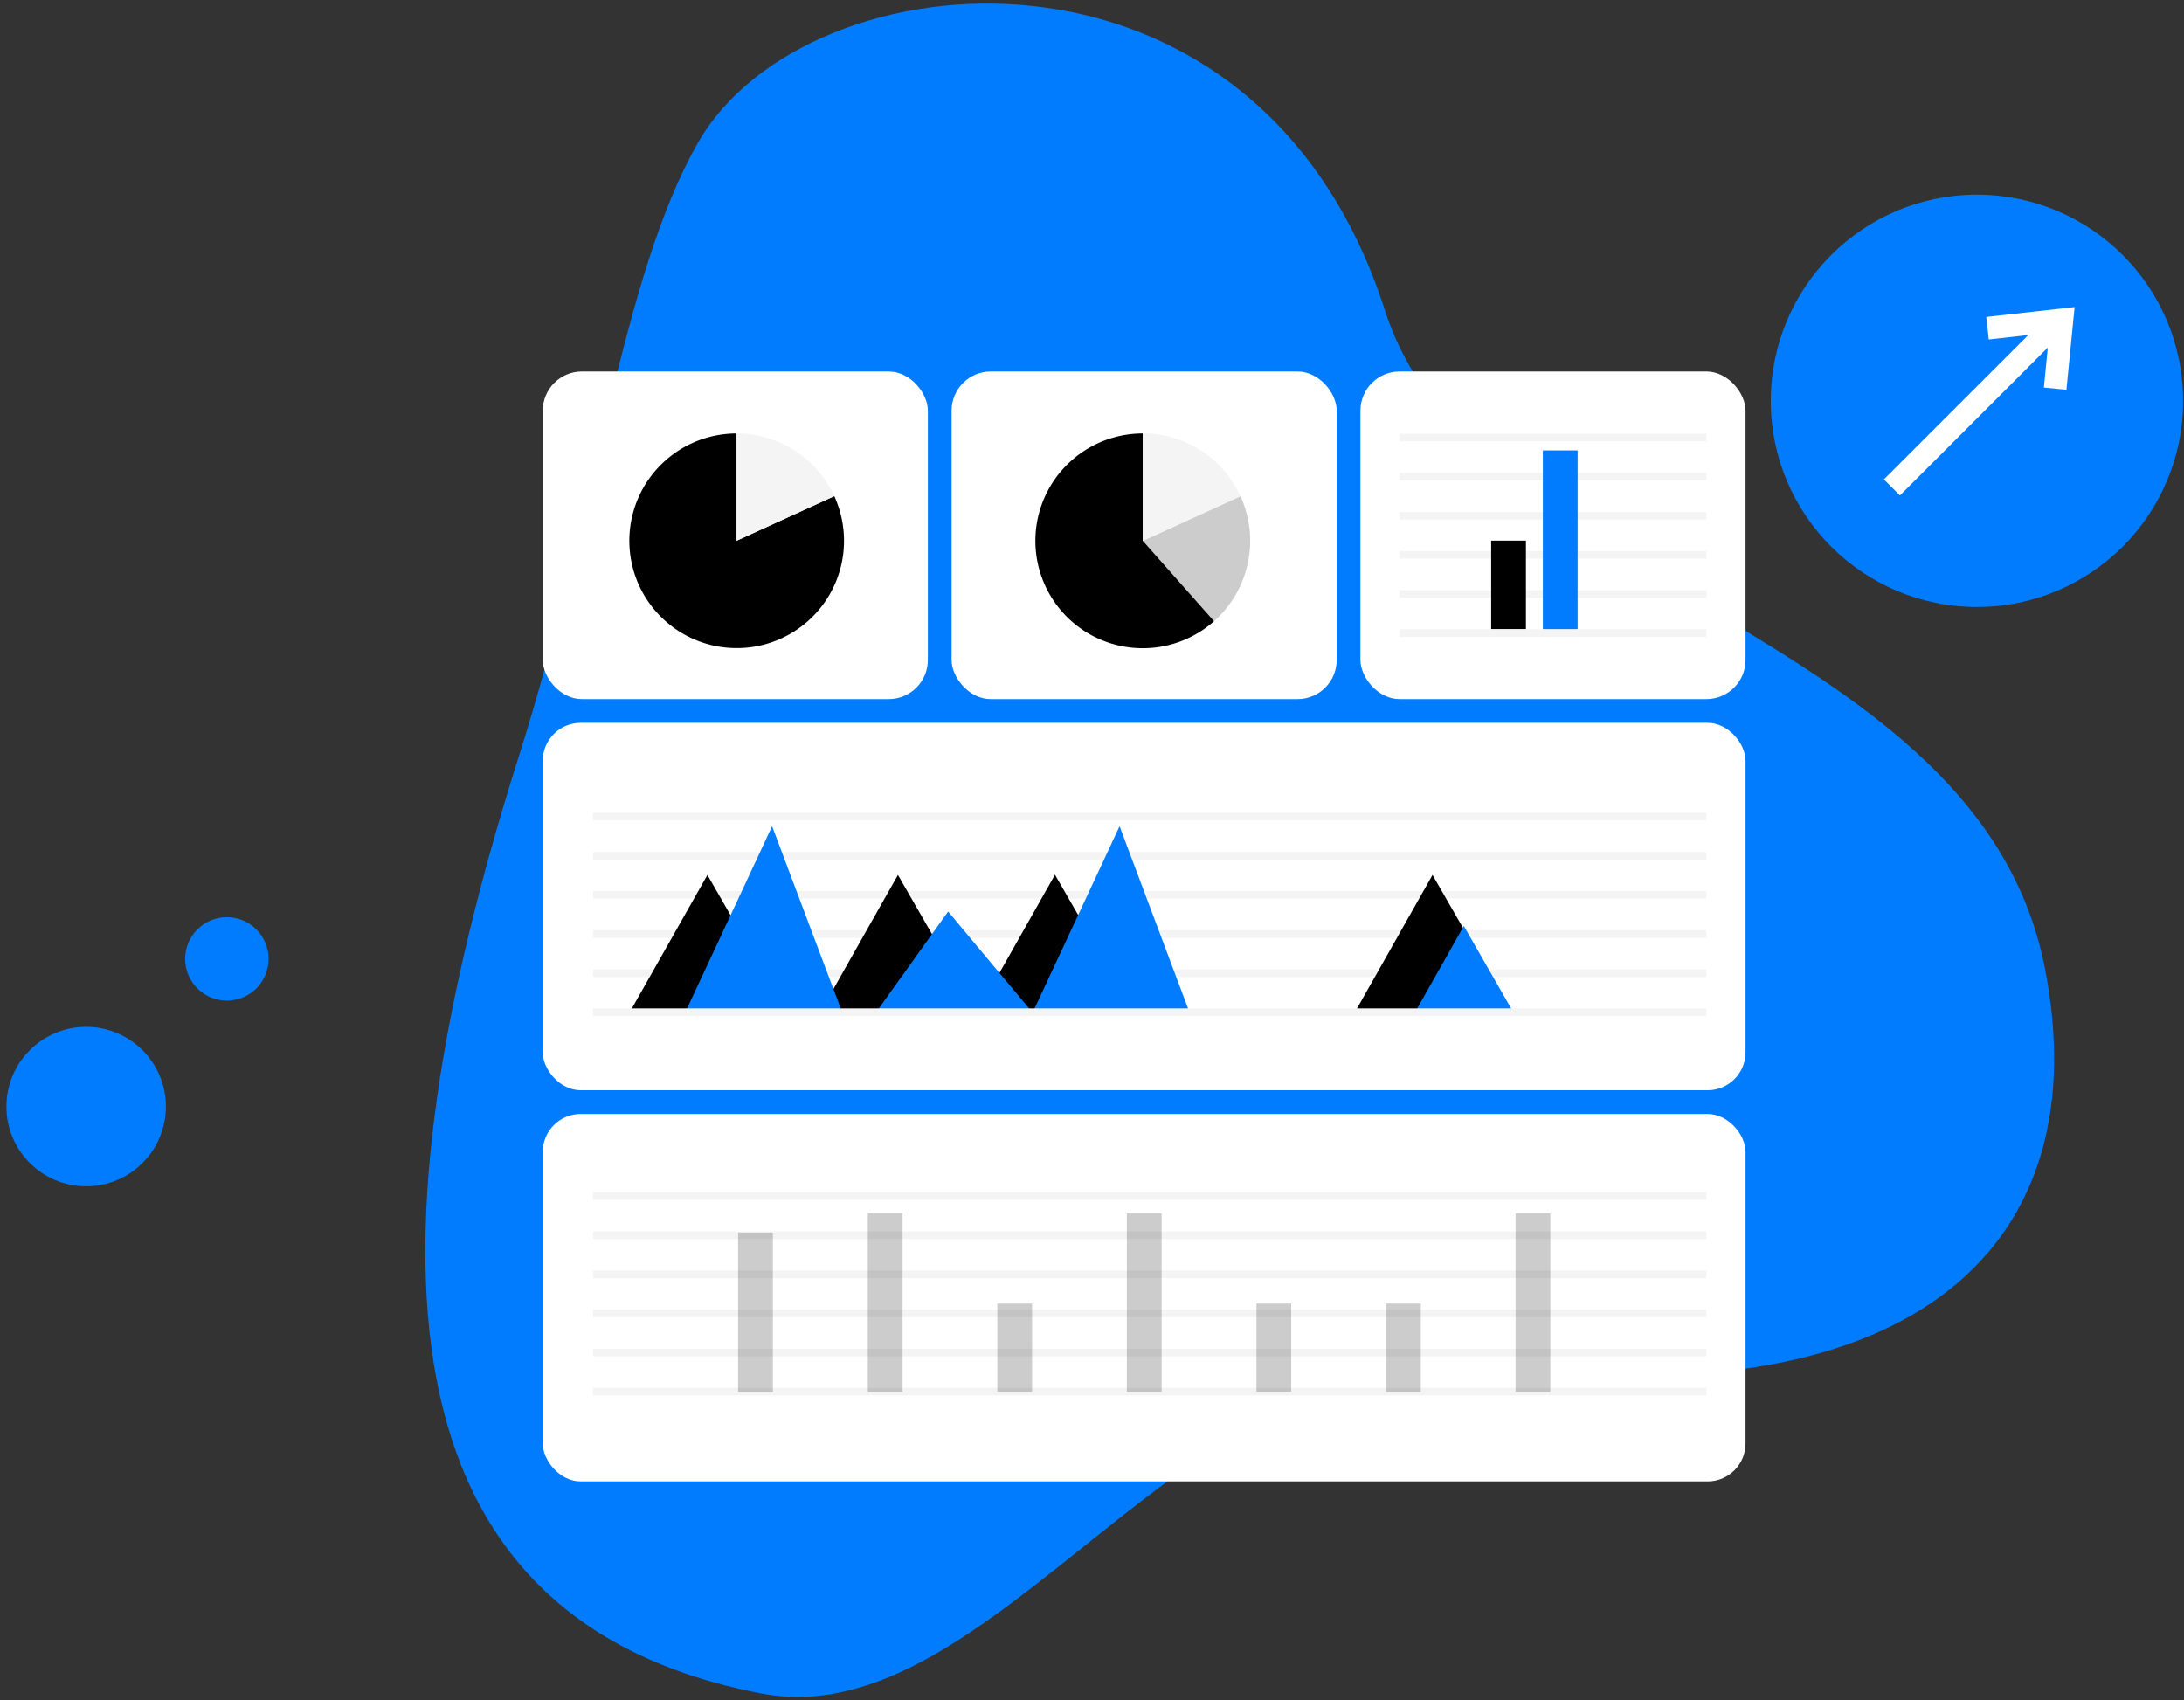
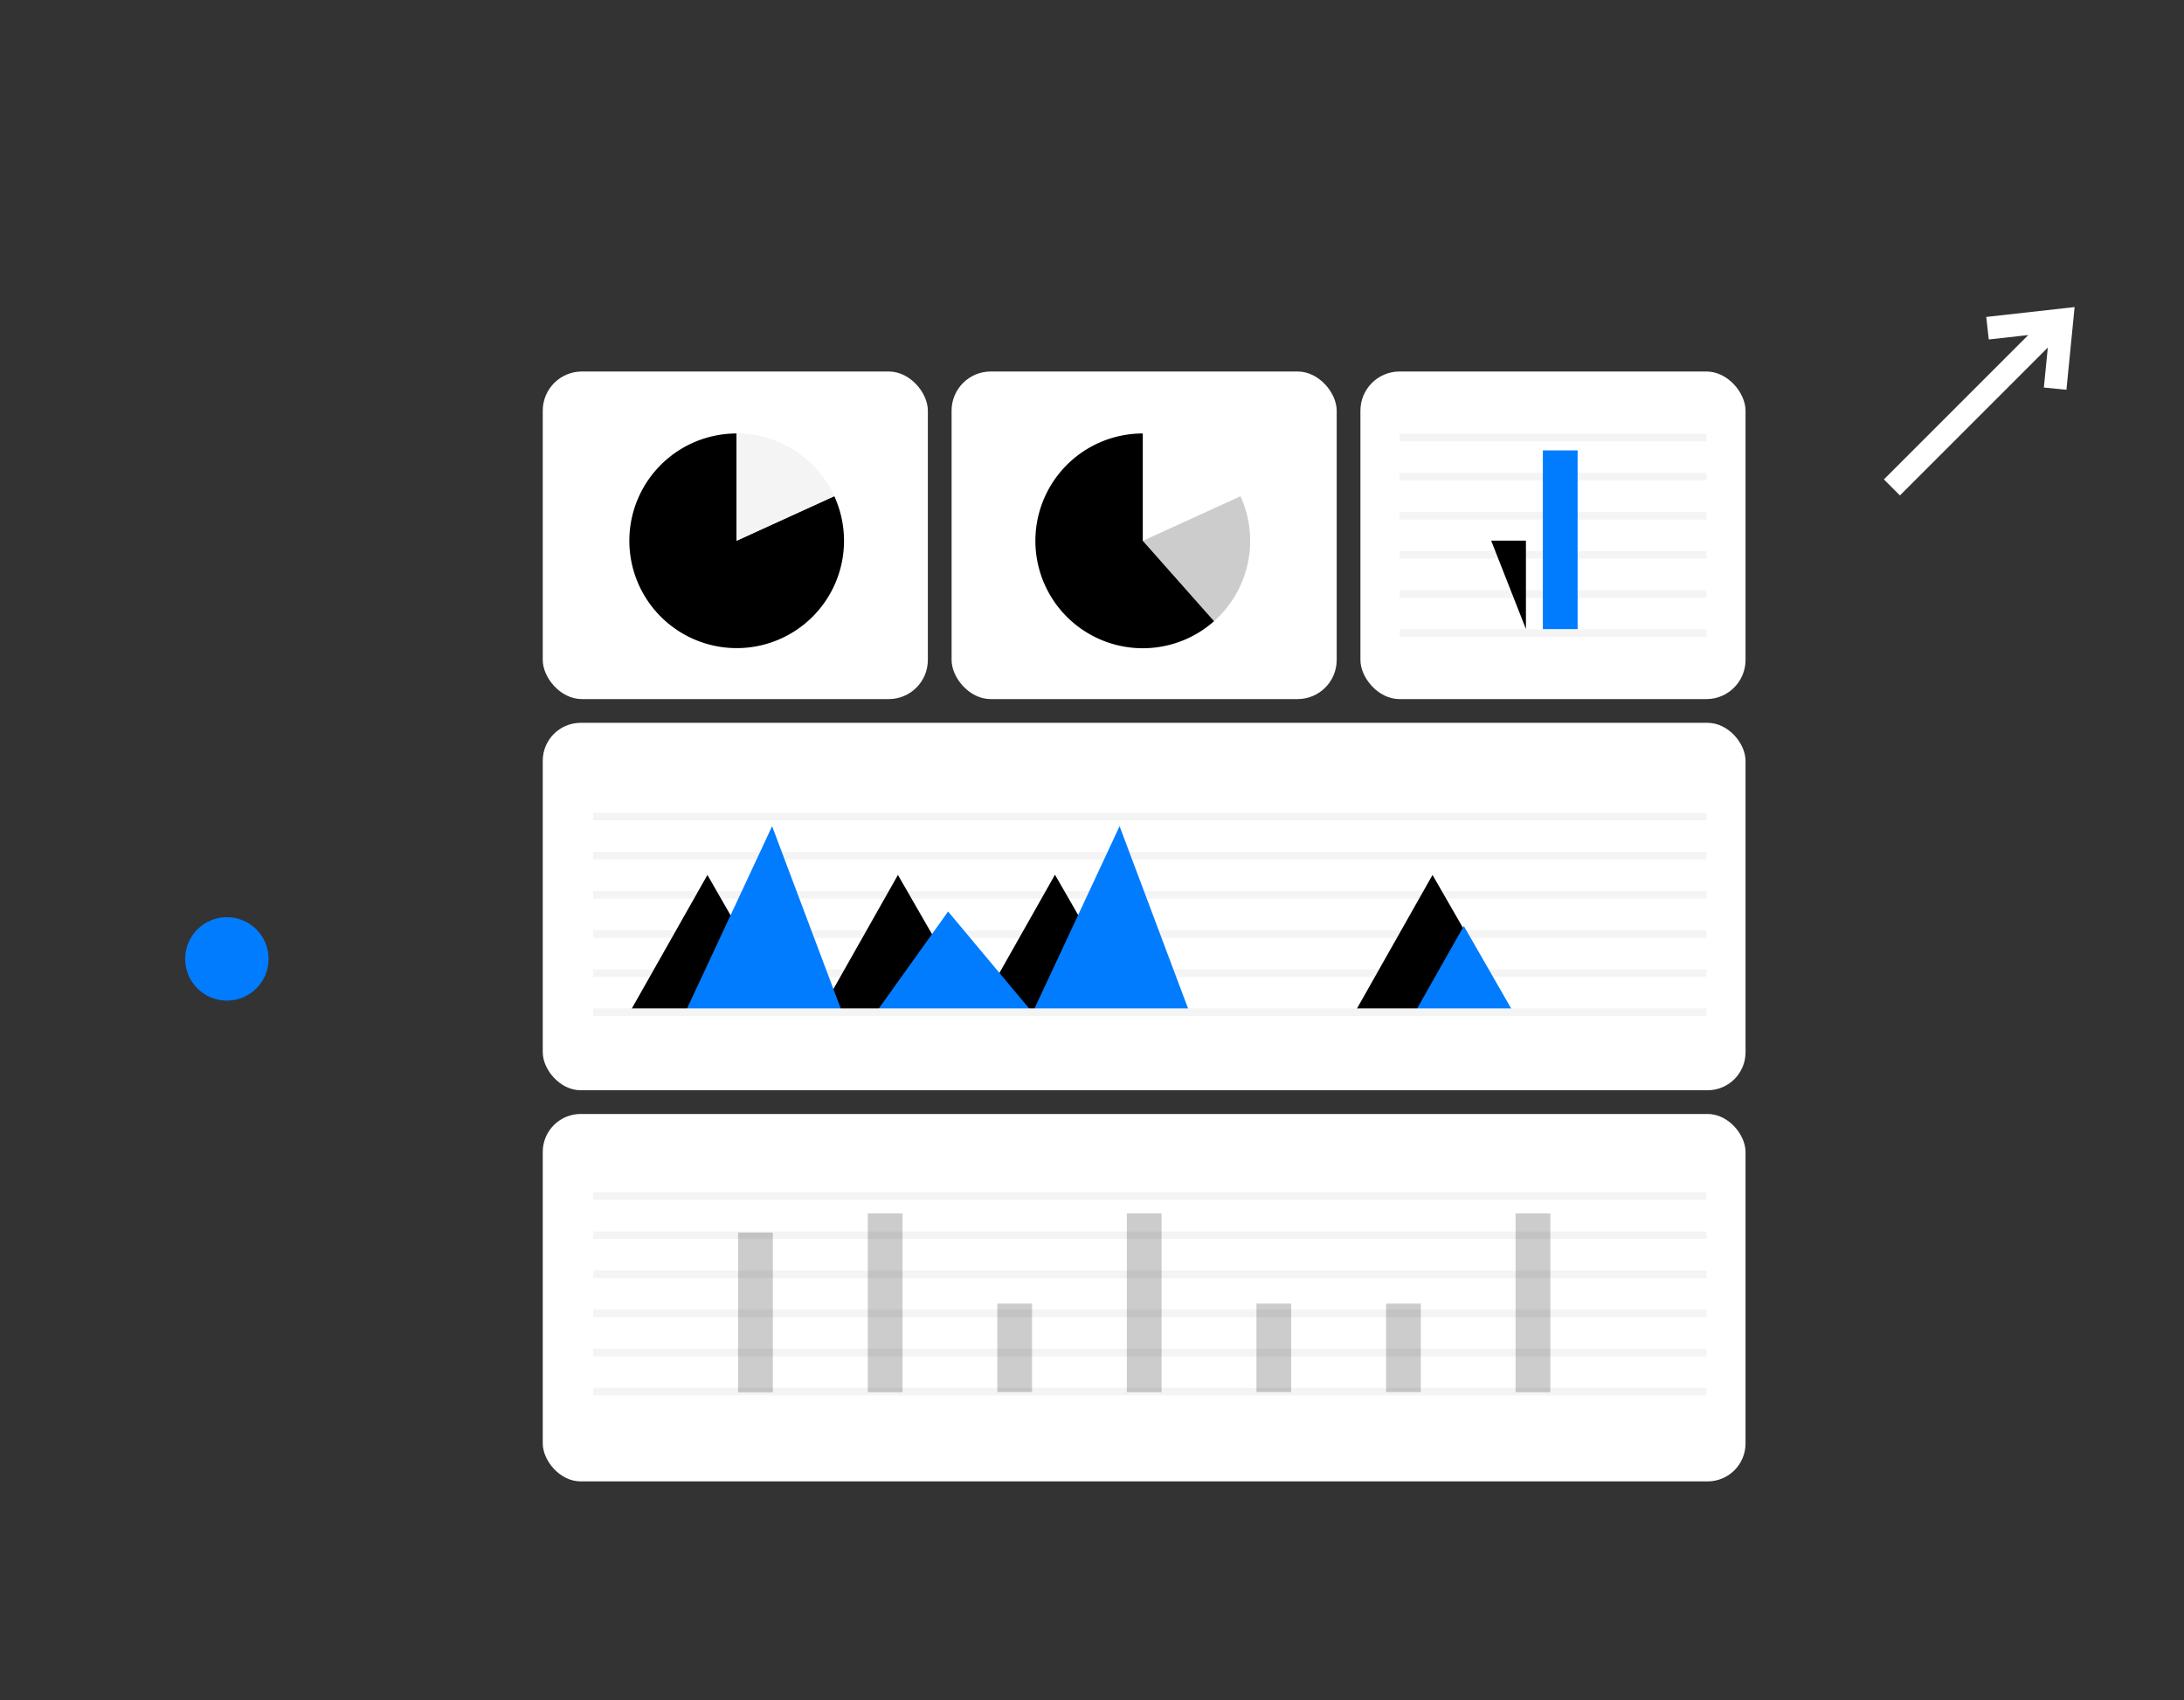
<svg xmlns="http://www.w3.org/2000/svg" width="289" height="225">
  <rect width="100%" height="100%" fill="#333333" stroke="none" />
  <style>.B{fill:#000}.C{fill:#017cff}.D{fill-rule:nonzero}.E{stroke:#f4f4f4}</style>
  <g fill="none" fill-rule="evenodd">
    <g class="C D">
-       <circle cx="261.6" cy="53.04" r="27.28" />
      <circle cx="30.02" cy="126.89" r="5.52" />
-       <circle cx="11.4" cy="146.43" r="10.55" />
    </g>
    <path d="M250.35 64.5l21.08-21.08m-8.43.01l9.85-1.1-.9 9.1" stroke="#fff" stroke-width="3" />
    <g class="D">
-       <path d="M197.68 180.82c-40.37-5.07-65.83 49.26-97 43.26-51.4-9.9-52.4-59.7-32-124.08 10.17-32 13.44-63.34 23.76-81.25 14.32-24.84 73.9-30.42 90.83 22.34 12 37.37 78.57 42.13 87.33 87.07 7.07 36.14-16.6 59.73-72.92 52.66z" class="C" />
      <g fill="#fff">
        <rect x="71.82" y="49.16" width="50.96" height="43.35" rx="5.18" />
        <rect x="125.92" y="49.16" width="50.96" height="43.35" rx="5.18" />
        <rect x="180.02" y="49.16" width="50.96" height="43.35" rx="5.18" />
        <rect x="71.82" y="95.65" width="159.16" height="48.62" rx="5.02" />
        <rect x="71.82" y="147.41" width="159.16" height="48.62" rx="5.02" />
      </g>
      <path d="M97.47 71.56v-14.2a14.2 14.2 0 0 0-7.668 26.146A14.2 14.2 0 0 0 110.4 65.66l-12.93 5.9z" class="B" />
      <path d="M110.4 65.66a14.23 14.23 0 0 0-12.93-8.31v14.2l12.93-5.9v.01z" fill="#f4f4f4" />
      <g class="B">
        <path d="M160.65 82.2a14.22 14.22 0 0 0 3.5-16.53l-12.93 5.9 9.43 10.63z" opacity=".2" />
        <path d="M151.22 71.56v-14.2a14.21 14.21 0 0 0-7.59 26.224 14.21 14.21 0 0 0 17.02-1.384l-9.43-10.64z" />
      </g>
-       <path d="M164.15 65.66a14.22 14.22 0 0 0-12.93-8.31v14.2l12.93-5.9v.01z" fill="#f4f4f4" />
    </g>
    <path d="M185.2 57.9h40.6m-40.6 5.17h40.6m-40.6 5.18h40.6m-40.6 5.17h40.6m-40.6 5.18h40.6m-40.6 5.17h40.6" class="E" />
    <g class="D">
-       <path d="M197.32 71.54h4.6v11.7h-4.6z" class="B" />
+       <path d="M197.32 71.54h4.6v11.7z" class="B" />
      <path d="M204.16 59.6h4.6v23.65h-4.6z" class="C" />
    </g>
    <path d="M78.48 108.06H225.8m-147.32 5.18H225.8M78.48 118.4H225.8m-147.32 5.2H225.8m-147.32 5.17H225.8" class="E" />
    <g class="D">
      <path d="M83.25 134.08l10.36-18.3 10.48 18.25-20.84.05zm46-.03l10.35-18.3L150.1 134l-20.85.05zm49.96.03l10.35-18.3 10.5 18.25-20.85.05z" class="B" />
      <path d="M187.17 134.08l6.53-11.55 6.6 11.5-13.13.05zm-50.57 0l11.55-24.75 9.28 24.7-20.83.05z" class="C" />
      <path d="M108.47 134.08l10.35-18.3 10.5 18.25z" class="B" />
      <path d="M115.84 134.08l9.62-13.46 11.2 13.4-20.82.06zm-25.22 0l11.55-24.75 9.3 24.7-20.85.05z" class="C" />
    </g>
    <path d="M78.48 133.94H225.8M78.48 158.27H225.8m-147.32 5.18H225.8m-147.32 5.18H225.8M78.48 173.8H225.8m-147.32 5.18H225.8m-147.32 5.17H225.8" class="E" />
    <path d="M97.67 163.1h4.6v21.14h-4.6V163.1zm34.3 9.4h4.6v11.7h-4.6v-11.7zm51.44 0h4.6v11.7h-4.6v-11.7zm-17.15 0h4.6v11.7h-4.6v-11.7zm-51.43-11.93h4.6v23.65h-4.6v-23.65zm85.72 0h4.6v23.65h-4.6v-23.65zm-51.44 0h4.6v23.65h-4.6v-23.65z" opacity=".2" class="B D" />
  </g>
</svg>